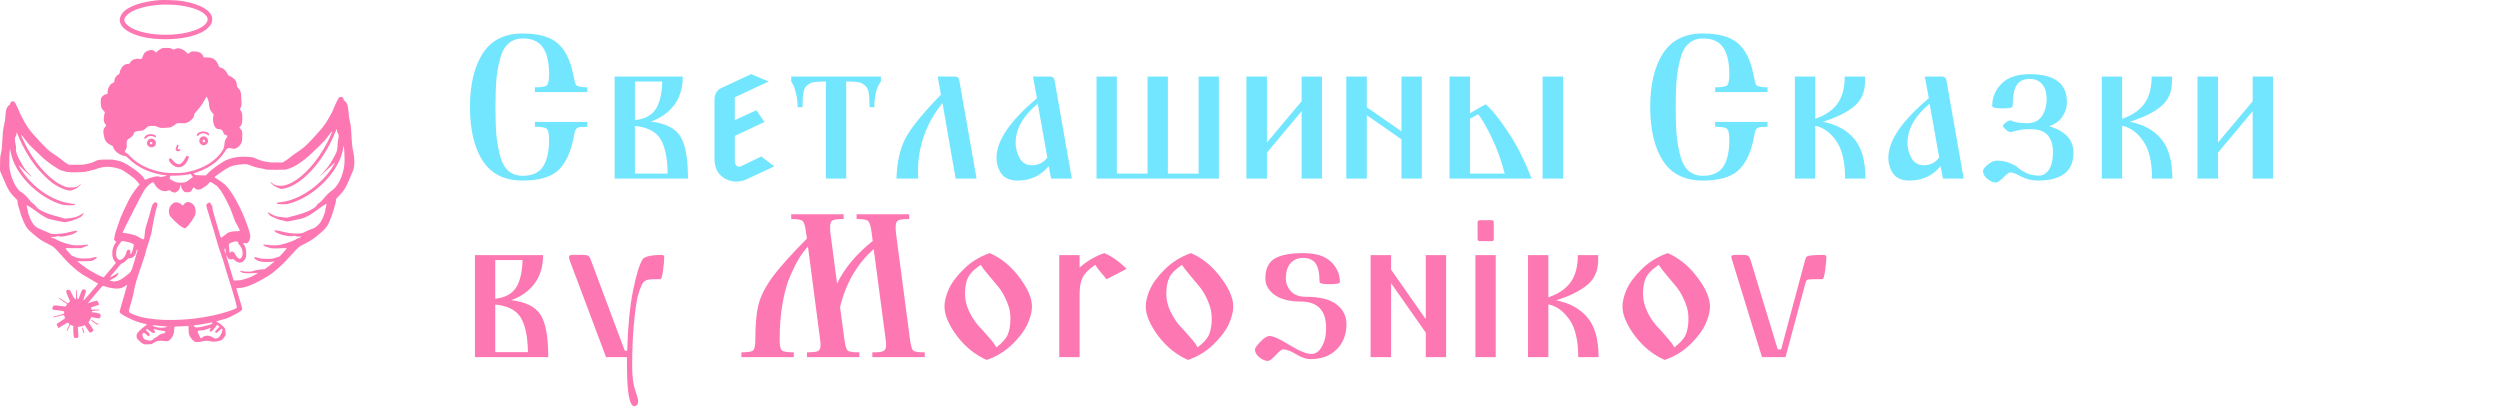
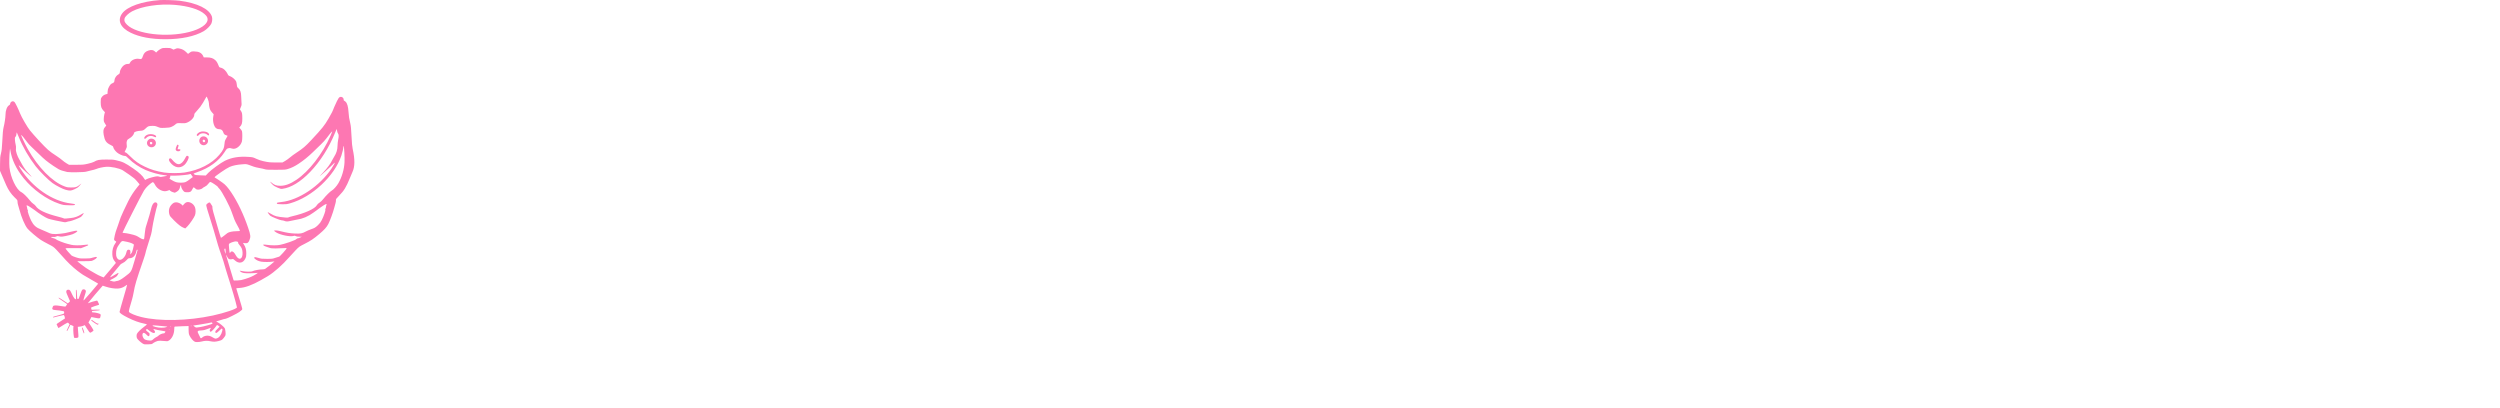
<svg xmlns="http://www.w3.org/2000/svg" width="196" height="32" viewBox="0 0 196 32" fill="none">
-   <path d="M38.844 8.406C38.844 9.302 38.87 10.052 38.922 10.656C38.984 11.25 39.089 11.802 39.234 12.312C39.38 12.812 39.599 13.182 39.891 13.422C40.182 13.662 40.547 13.781 40.984 13.781C41.714 13.781 42.24 13.547 42.562 13.078C42.885 12.599 43.047 11.891 43.047 10.953C43.047 10.495 42.99 10.213 42.875 10.109C42.76 9.995 42.448 9.938 41.938 9.938V9.562H46.047V9.938C45.943 9.938 45.849 9.943 45.766 9.953C45.693 9.953 45.62 9.953 45.547 9.953C45.484 9.953 45.432 9.964 45.391 9.984C45.349 10.005 45.307 10.021 45.266 10.031C45.234 10.042 45.203 10.068 45.172 10.109C45.151 10.151 45.13 10.182 45.109 10.203C45.099 10.224 45.083 10.271 45.062 10.344C45.052 10.406 45.042 10.458 45.031 10.5C45.021 10.531 45.005 10.599 44.984 10.703C44.964 10.807 44.948 10.891 44.938 10.953C44.698 12.078 44.286 12.896 43.703 13.406C43.12 13.906 42.203 14.156 40.953 14.156C39.557 14.156 38.521 13.641 37.844 12.609C37.177 11.568 36.844 10.162 36.844 8.391C36.844 6.63 37.177 5.229 37.844 4.188C38.521 3.146 39.557 2.625 40.953 2.625C42.214 2.625 43.135 2.88 43.719 3.391C44.312 3.901 44.719 4.714 44.938 5.828C45.031 6.307 45.104 6.583 45.156 6.656C45.26 6.781 45.557 6.844 46.047 6.844V7.219H41.938V6.844C42.448 6.844 42.76 6.792 42.875 6.688C42.99 6.573 43.047 6.286 43.047 5.828C43.047 4.891 42.885 4.188 42.562 3.719C42.24 3.25 41.714 3.016 40.984 3.016C40.547 3.016 40.182 3.141 39.891 3.391C39.599 3.63 39.38 4.005 39.234 4.516C39.089 5.016 38.984 5.568 38.922 6.172C38.87 6.776 38.844 7.521 38.844 8.406ZM53.938 14H48.188V6H53.531C53.531 6.885 53.307 7.63 52.859 8.234C52.411 8.828 51.802 9.26 51.031 9.531C52.167 9.667 52.932 10.047 53.328 10.672C53.734 11.297 53.938 12.406 53.938 14ZM49.781 13.609H52.344C52.323 12.359 52.13 11.448 51.766 10.875C51.401 10.302 50.74 9.969 49.781 9.875V13.609ZM49.781 6.391V9.422C50.531 9.339 51.068 9.057 51.391 8.578C51.714 8.099 51.891 7.37 51.922 6.391H49.781ZM60.266 6.391L57.609 7.625V9.422L59.297 8.641L59.938 9.562L57.609 10.656V12.562C57.609 12.896 57.724 13.062 57.953 13.062C58.026 13.062 58.078 13.052 58.109 13.031L59.688 12.266L60.703 13.047L58.516 14.062C58.266 14.177 58.005 14.234 57.734 14.234C57.266 14.234 56.859 14.078 56.516 13.766C56.182 13.453 56.016 13.016 56.016 12.453V7.828C56.016 7.359 56.214 7.042 56.609 6.875L58.891 5.812L60.266 6.391ZM64.75 14V6.391C64.333 6.391 64.026 6.406 63.828 6.438C63.63 6.469 63.448 6.552 63.281 6.688C63.125 6.823 63.026 7.021 62.984 7.281C62.943 7.542 62.922 7.917 62.922 8.406H62.531C62.531 8.01 62.49 7.646 62.406 7.312C62.323 6.969 62.24 6.729 62.156 6.594L62.031 6.391V6H69.062V6.391C68.719 6.839 68.547 7.51 68.547 8.406H68.172C68.172 7.917 68.151 7.542 68.109 7.281C68.068 7.021 67.963 6.823 67.797 6.688C67.641 6.552 67.463 6.469 67.266 6.438C67.068 6.406 66.76 6.391 66.344 6.391V14H64.75ZM75.203 6.266L76.562 14H74.922L73.891 8.078C72.609 9.672 71.969 11.463 71.969 13.453C71.969 13.703 71.974 13.885 71.984 14H70.281C70.323 12.74 70.552 11.698 70.969 10.875C71.396 10.052 72.328 8.901 73.766 7.422L73.516 6H74.828C75.047 6 75.172 6.089 75.203 6.266ZM82.672 6.266L84.031 14H82.406L82.219 13.031C81.594 13.781 80.781 14.156 79.781 14.156C79.188 14.156 78.76 13.974 78.5 13.609C78.25 13.245 78.125 12.833 78.125 12.375C78.125 11.031 79.182 9.474 81.297 7.703L80.984 6H82.297C82.516 6 82.641 6.089 82.672 6.266ZM82.109 12.344L81.359 8.125C80.203 9.094 79.625 10.12 79.625 11.203C79.625 11.609 79.729 12.005 79.938 12.391C80.146 12.766 80.463 12.953 80.891 12.953C81.412 12.953 81.818 12.75 82.109 12.344ZM93.969 6H95.562V14H85.969V6H87.562V13.609H89.969V6H91.562V13.609H93.969V6ZM102.047 6H103.641V14H102.047V8.719L99.328 11.969V14H97.719V6H99.328V11.172L102.047 7.938V6ZM107.156 14H105.547V6H107.156V8.406L109.875 10.297V6H111.469V14H109.875V10.922L107.156 9.031V14ZM120.938 6H122.547V14H120.938V6ZM113.641 6H115.25V8.875L116.469 8.172C116.917 8.536 117.49 9.24 118.188 10.281C118.896 11.323 119.526 12.562 120.078 14H113.641V6ZM115.25 13.609H117.969C117.708 12.609 117.38 11.693 116.984 10.859C116.589 10.026 116.224 9.391 115.891 8.953L115.25 9.312V13.609ZM131.375 8.406C131.375 9.302 131.401 10.052 131.453 10.656C131.516 11.25 131.62 11.802 131.766 12.312C131.911 12.812 132.13 13.182 132.422 13.422C132.714 13.662 133.078 13.781 133.516 13.781C134.245 13.781 134.771 13.547 135.094 13.078C135.417 12.599 135.578 11.891 135.578 10.953C135.578 10.495 135.521 10.213 135.406 10.109C135.292 9.995 134.979 9.938 134.469 9.938V9.562H138.578V9.938C138.474 9.938 138.38 9.943 138.297 9.953C138.224 9.953 138.151 9.953 138.078 9.953C138.016 9.953 137.964 9.964 137.922 9.984C137.88 10.005 137.839 10.021 137.797 10.031C137.766 10.042 137.734 10.068 137.703 10.109C137.682 10.151 137.661 10.182 137.641 10.203C137.63 10.224 137.615 10.271 137.594 10.344C137.583 10.406 137.573 10.458 137.562 10.5C137.552 10.531 137.536 10.599 137.516 10.703C137.495 10.807 137.479 10.891 137.469 10.953C137.229 12.078 136.818 12.896 136.234 13.406C135.651 13.906 134.734 14.156 133.484 14.156C132.089 14.156 131.052 13.641 130.375 12.609C129.708 11.568 129.375 10.162 129.375 8.391C129.375 6.63 129.708 5.229 130.375 4.188C131.052 3.146 132.089 2.625 133.484 2.625C134.745 2.625 135.667 2.88 136.25 3.391C136.844 3.901 137.25 4.714 137.469 5.828C137.562 6.307 137.635 6.583 137.688 6.656C137.792 6.781 138.089 6.844 138.578 6.844V7.219H134.469V6.844C134.979 6.844 135.292 6.792 135.406 6.688C135.521 6.573 135.578 6.286 135.578 5.828C135.578 4.891 135.417 4.188 135.094 3.719C134.771 3.25 134.245 3.016 133.516 3.016C133.078 3.016 132.714 3.141 132.422 3.391C132.13 3.63 131.911 4.005 131.766 4.516C131.62 5.016 131.516 5.568 131.453 6.172C131.401 6.776 131.375 7.521 131.375 8.406ZM140.719 6H142.312V9.312C143.083 9.052 143.661 8.661 144.047 8.141C144.432 7.62 144.625 6.906 144.625 6H146.219V6.391C146.219 7.214 145.938 7.859 145.375 8.328C144.823 8.797 144.005 9.203 142.922 9.547C143.984 9.755 144.802 10.203 145.375 10.891C145.958 11.578 146.25 12.615 146.25 14H144.656C144.656 12.698 144.427 11.719 143.969 11.062C143.51 10.396 142.958 9.995 142.312 9.859V14H140.719V6ZM152.594 6.266L153.953 14H152.328L152.141 13.031C151.516 13.781 150.703 14.156 149.703 14.156C149.109 14.156 148.682 13.974 148.422 13.609C148.172 13.245 148.047 12.833 148.047 12.375C148.047 11.031 149.104 9.474 151.219 7.703L150.906 6H152.219C152.438 6 152.562 6.089 152.594 6.266ZM152.031 12.344L151.281 8.125C150.125 9.094 149.547 10.12 149.547 11.203C149.547 11.609 149.651 12.005 149.859 12.391C150.068 12.766 150.385 12.953 150.812 12.953C151.333 12.953 151.74 12.75 152.031 12.344ZM159.141 10.125C158.724 10.125 158.375 10.167 158.094 10.25C157.823 10.323 157.656 10.359 157.594 10.359C157.531 10.359 157.422 10.297 157.266 10.172C157.109 10.037 157.031 9.938 157.031 9.875C157.031 9.812 157.104 9.724 157.25 9.609C157.406 9.495 157.531 9.438 157.625 9.438C157.656 9.438 157.714 9.458 157.797 9.5C157.88 9.531 158.016 9.568 158.203 9.609C158.401 9.641 158.646 9.656 158.938 9.656C159.448 9.656 159.828 9.474 160.078 9.109C160.328 8.734 160.453 8.292 160.453 7.781C160.453 7.25 160.333 6.854 160.094 6.594C159.865 6.323 159.547 6.188 159.141 6.188C158.661 6.188 158.318 6.349 158.109 6.672C157.901 6.995 157.797 7.542 157.797 8.312C157.797 8.438 157.536 8.5 157.016 8.5C156.464 8.5 156.188 8.438 156.188 8.312C156.188 7.635 156.432 7.052 156.922 6.562C157.411 6.062 158.151 5.812 159.141 5.812C161.078 5.812 162.047 6.547 162.047 8.016C162.047 8.432 161.922 8.818 161.672 9.172C161.432 9.516 161.089 9.755 160.641 9.891C161.922 10.266 162.562 10.958 162.562 11.969C162.562 13.427 161.63 14.156 159.766 14.156C159.297 14.156 158.865 14.052 158.469 13.844C158.083 13.625 157.792 13.516 157.594 13.516C157.5 13.516 157.323 13.651 157.062 13.922C156.802 14.182 156.609 14.312 156.484 14.312C156.276 14.312 156.052 14.219 155.812 14.031C155.583 13.844 155.469 13.635 155.469 13.406C155.469 13.271 155.594 13.104 155.844 12.906C156.094 12.698 156.323 12.594 156.531 12.594C156.917 12.594 157.26 12.656 157.562 12.781C157.865 12.896 158.099 13.031 158.266 13.188C158.432 13.333 158.651 13.469 158.922 13.594C159.203 13.708 159.516 13.766 159.859 13.766C160.172 13.766 160.432 13.609 160.641 13.297C160.849 12.974 160.953 12.521 160.953 11.938C160.953 11.365 160.818 10.922 160.547 10.609C160.276 10.287 159.807 10.125 159.141 10.125ZM164.781 6H166.375V9.312C167.146 9.052 167.724 8.661 168.109 8.141C168.495 7.62 168.688 6.906 168.688 6H170.281V6.391C170.281 7.214 170 7.859 169.438 8.328C168.885 8.797 168.068 9.203 166.984 9.547C168.047 9.755 168.865 10.203 169.438 10.891C170.021 11.578 170.312 12.615 170.312 14H168.719C168.719 12.698 168.49 11.719 168.031 11.062C167.573 10.396 167.021 9.995 166.375 9.859V14H164.781V6ZM176.609 6H178.203V14H176.609V8.719L173.891 11.969V14H172.281V6H173.891V11.172L176.609 7.938V6Z" fill="#73E6FF" />
-   <path d="M42.984 28H37.234V20H42.578C42.578 20.885 42.354 21.63 41.906 22.234C41.458 22.828 40.849 23.26 40.078 23.531C41.214 23.667 41.979 24.047 42.375 24.672C42.781 25.297 42.984 26.406 42.984 28ZM38.828 27.609H41.391C41.37 26.359 41.177 25.448 40.812 24.875C40.448 24.302 39.786 23.969 38.828 23.875V27.609ZM38.828 20.391V23.422C39.578 23.338 40.115 23.057 40.438 22.578C40.76 22.099 40.938 21.37 40.969 20.391H38.828ZM49.562 28.703C49.562 29.505 49.641 30.13 49.797 30.578C49.953 31.026 50.031 31.318 50.031 31.453C50.031 31.568 50 31.662 49.938 31.734C49.885 31.807 49.818 31.844 49.734 31.844C49.349 31.844 49.156 30.776 49.156 28.641V28H47.516L44.656 20.391C44.625 20.297 44.609 20.219 44.609 20.156C44.609 20.042 44.693 19.984 44.859 19.984H45.734C45.922 19.984 46.052 20.01 46.125 20.062C46.198 20.104 46.26 20.203 46.312 20.359L48.984 27.5H49.172C49.224 25.625 49.375 24.062 49.625 22.812C49.875 21.562 50.125 20.74 50.375 20.344C50.51 20.115 51.01 19.995 51.875 19.984C52.01 19.984 52.078 20.047 52.078 20.172C52.078 20.38 52.047 20.719 51.984 21.188C51.922 21.656 51.849 21.891 51.766 21.891H51.281C50.958 21.891 50.734 21.927 50.609 22C50.484 22.062 50.375 22.198 50.281 22.406C50.188 22.604 50.089 22.901 49.984 23.297C49.891 23.693 49.797 24.375 49.703 25.344C49.609 26.312 49.562 27.432 49.562 28.703ZM66.203 26.625C66.266 27.094 66.349 27.38 66.453 27.484C66.568 27.578 66.875 27.625 67.375 27.625V28H63.266V27.625C63.693 27.625 63.974 27.594 64.109 27.531C64.255 27.469 64.328 27.312 64.328 27.062C64.328 26.885 64.318 26.74 64.297 26.625L63.344 19.328C63.125 19.557 62.906 19.844 62.688 20.188C62.479 20.521 62.245 20.979 61.984 21.562C61.724 22.135 61.516 22.865 61.359 23.75C61.203 24.625 61.125 25.583 61.125 26.625C61.125 27.083 61.182 27.365 61.297 27.469C61.411 27.573 61.724 27.625 62.234 27.625V28H58.125V27.625C58.635 27.625 58.943 27.573 59.047 27.469C59.161 27.365 59.219 27.083 59.219 26.625C59.219 25.438 59.302 24.521 59.469 23.875C59.635 23.219 59.99 22.516 60.531 21.766C61.073 21.016 61.984 19.995 63.266 18.703L63.188 18.188C63.125 17.708 63.036 17.422 62.922 17.328C62.818 17.224 62.521 17.172 62.031 17.172V16.797H66.141V17.172C65.693 17.172 65.401 17.208 65.266 17.281C65.141 17.354 65.078 17.537 65.078 17.828C65.078 17.974 65.083 18.094 65.094 18.188L65.625 22.234C66.208 21.026 67.141 19.912 68.422 18.891L68.328 18.188C68.266 17.719 68.177 17.432 68.062 17.328C67.958 17.224 67.656 17.172 67.156 17.172V16.797H71.281V17.172C70.833 17.172 70.542 17.208 70.406 17.281C70.281 17.354 70.219 17.537 70.219 17.828C70.219 17.974 70.224 18.094 70.234 18.188L71.344 26.625C71.406 27.094 71.49 27.38 71.594 27.484C71.698 27.578 72 27.625 72.5 27.625V28H68.391V27.625C68.828 27.625 69.115 27.594 69.25 27.531C69.396 27.469 69.469 27.312 69.469 27.062C69.469 26.885 69.458 26.74 69.438 26.625L68.5 19.531C67.198 20.677 66.318 22.193 65.859 24.078L66.203 26.625ZM78.109 27.234C78.557 26.901 78.854 26.573 79 26.25C79.146 25.927 79.219 25.49 79.219 24.938C79.219 24.49 79.12 24.047 78.922 23.609C78.734 23.162 78.521 22.792 78.281 22.5C78.042 22.208 77.776 21.891 77.484 21.547C77.193 21.203 76.995 20.943 76.891 20.766C76.401 21.088 76.073 21.412 75.906 21.734C75.74 22.057 75.656 22.495 75.656 23.047C75.656 23.505 75.766 23.963 75.984 24.422C76.203 24.87 76.443 25.24 76.703 25.531C76.974 25.812 77.25 26.12 77.531 26.453C77.823 26.776 78.016 27.037 78.109 27.234ZM77.594 19.844C78.5 20.24 79.276 20.875 79.922 21.75C80.578 22.615 80.906 23.375 80.906 24.031C80.906 24.427 80.792 24.88 80.562 25.391C80.344 25.891 79.948 26.422 79.375 26.984C78.812 27.537 78.141 27.948 77.359 28.219C76.453 27.823 75.672 27.193 75.016 26.328C74.37 25.453 74.047 24.688 74.047 24.031C74.047 23.635 74.156 23.188 74.375 22.688C74.604 22.177 75 21.646 75.562 21.094C76.135 20.531 76.812 20.115 77.594 19.844ZM83.047 20H84.641V20.984C85.203 20.474 85.849 20.094 86.578 19.844C87.182 20.104 87.766 20.516 88.328 21.078L86.75 21.891C86.26 21.318 85.969 20.943 85.875 20.766C85.385 21.088 85.057 21.412 84.891 21.734C84.724 22.057 84.641 22.495 84.641 23.047V28H83.047V20ZM93.891 27.234C94.338 26.901 94.635 26.573 94.781 26.25C94.927 25.927 95 25.49 95 24.938C95 24.49 94.901 24.047 94.703 23.609C94.516 23.162 94.302 22.792 94.062 22.5C93.823 22.208 93.557 21.891 93.266 21.547C92.974 21.203 92.776 20.943 92.672 20.766C92.182 21.088 91.854 21.412 91.688 21.734C91.521 22.057 91.438 22.495 91.438 23.047C91.438 23.505 91.547 23.963 91.766 24.422C91.984 24.87 92.224 25.24 92.484 25.531C92.755 25.812 93.031 26.12 93.312 26.453C93.604 26.776 93.797 27.037 93.891 27.234ZM93.375 19.844C94.281 20.24 95.057 20.875 95.703 21.75C96.359 22.615 96.688 23.375 96.688 24.031C96.688 24.427 96.573 24.88 96.344 25.391C96.125 25.891 95.729 26.422 95.156 26.984C94.594 27.537 93.922 27.948 93.141 28.219C92.234 27.823 91.453 27.193 90.797 26.328C90.151 25.453 89.828 24.688 89.828 24.031C89.828 23.635 89.938 23.188 90.156 22.688C90.385 22.177 90.781 21.646 91.344 21.094C91.917 20.531 92.594 20.115 93.375 19.844ZM100.578 27.391C100.484 27.391 100.297 27.542 100.016 27.844C99.734 28.146 99.531 28.297 99.406 28.297C99.198 28.297 98.974 28.203 98.734 28.016C98.505 27.828 98.391 27.62 98.391 27.391C98.391 27.287 98.531 27.088 98.812 26.797C99.094 26.495 99.333 26.344 99.531 26.344C99.823 26.344 100.344 26.578 101.094 27.047C101.854 27.516 102.432 27.75 102.828 27.75C103.141 27.75 103.406 27.562 103.625 27.188C103.854 26.802 103.969 26.312 103.969 25.719C103.969 24.333 103.302 23.641 101.969 23.641C101.104 23.641 100.427 23.469 99.938 23.125C99.448 22.771 99.203 22.338 99.203 21.828C99.203 21.088 99.443 20.573 99.922 20.281C100.411 19.99 101.156 19.844 102.156 19.844C103.146 19.844 103.875 20.068 104.344 20.516C104.812 20.963 105.047 21.495 105.047 22.109C105.047 22.224 104.792 22.281 104.281 22.281C103.729 22.281 103.453 22.224 103.453 22.109C103.453 21.443 103.354 20.963 103.156 20.672C102.958 20.37 102.625 20.219 102.156 20.219C101.75 20.219 101.422 20.359 101.172 20.641C100.932 20.912 100.812 21.312 100.812 21.844C100.812 22.208 100.943 22.537 101.203 22.828C101.474 23.12 101.854 23.266 102.344 23.266C103.469 23.266 104.286 23.469 104.797 23.875C105.307 24.271 105.562 24.787 105.562 25.422C105.562 26.224 105.307 26.88 104.797 27.391C104.286 27.901 103.599 28.156 102.734 28.156C102.411 28.156 102.042 28.031 101.625 27.781C101.208 27.521 100.859 27.391 100.578 27.391ZM109.062 28H107.453V20H109.062V21.141L111.781 25.031V20H113.375V28H111.781V26.078L109.062 22.203V28ZM116.016 18.906C115.974 18.906 115.932 18.891 115.891 18.859C115.859 18.828 115.844 18.792 115.844 18.75V17.422C115.844 17.38 115.859 17.344 115.891 17.312C115.932 17.281 115.974 17.266 116.016 17.266H116.953C117.057 17.266 117.109 17.318 117.109 17.422V18.75C117.109 18.854 117.057 18.906 116.953 18.906H116.016ZM115.672 20H117.266V28H115.672V20ZM119.797 20H121.391V23.312C122.161 23.052 122.74 22.662 123.125 22.141C123.51 21.62 123.703 20.906 123.703 20H125.297V20.391C125.297 21.213 125.016 21.859 124.453 22.328C123.901 22.797 123.083 23.203 122 23.547C123.062 23.755 123.88 24.203 124.453 24.891C125.036 25.578 125.328 26.615 125.328 28H123.734C123.734 26.698 123.505 25.719 123.047 25.062C122.589 24.396 122.036 23.995 121.391 23.859V28H119.797V20ZM131.266 27.234C131.714 26.901 132.01 26.573 132.156 26.25C132.302 25.927 132.375 25.49 132.375 24.938C132.375 24.49 132.276 24.047 132.078 23.609C131.891 23.162 131.677 22.792 131.438 22.5C131.198 22.208 130.932 21.891 130.641 21.547C130.349 21.203 130.151 20.943 130.047 20.766C129.557 21.088 129.229 21.412 129.062 21.734C128.896 22.057 128.812 22.495 128.812 23.047C128.812 23.505 128.922 23.963 129.141 24.422C129.359 24.87 129.599 25.24 129.859 25.531C130.13 25.812 130.406 26.12 130.688 26.453C130.979 26.776 131.172 27.037 131.266 27.234ZM130.75 19.844C131.656 20.24 132.432 20.875 133.078 21.75C133.734 22.615 134.062 23.375 134.062 24.031C134.062 24.427 133.948 24.88 133.719 25.391C133.5 25.891 133.104 26.422 132.531 26.984C131.969 27.537 131.297 27.948 130.516 28.219C129.609 27.823 128.828 27.193 128.172 26.328C127.526 25.453 127.203 24.688 127.203 24.031C127.203 23.635 127.312 23.188 127.531 22.688C127.76 22.177 128.156 21.646 128.719 21.094C129.292 20.531 129.969 20.115 130.75 19.844ZM139.375 27.391H139.641L141.531 20.344C141.573 20.208 141.625 20.125 141.688 20.094C141.844 20.021 142.271 19.984 142.969 19.984C143.115 19.984 143.188 20.047 143.188 20.172C143.188 20.38 143.156 20.719 143.094 21.188C143.031 21.656 142.958 21.891 142.875 21.891H142.219C141.906 21.891 141.724 21.912 141.672 21.953C141.62 21.984 141.568 22.104 141.516 22.312L139.984 28H138.141L135.797 20.391C135.755 20.266 135.734 20.188 135.734 20.156C135.734 20.042 135.823 19.984 136 19.984H136.656C136.844 19.984 136.974 20.01 137.047 20.062C137.12 20.115 137.182 20.213 137.234 20.359L139.375 27.391Z" fill="#FD77B2" />
  <path fill-rule="evenodd" clip-rule="evenodd" d="M12.537 0.007C11.12 0.109 9.991 0.506 9.584 1.045C9.175 1.586 9.43 2.17 10.248 2.567C10.946 2.906 11.855 3.075 12.982 3.076C14.205 3.076 15.273 2.85 15.975 2.442C16.202 2.31 16.481 2.034 16.565 1.86C16.639 1.705 16.662 1.452 16.615 1.307C16.419 0.702 15.472 0.237 14.067 0.055C13.761 0.016 12.825 -0.014 12.537 0.007ZM13.714 0.383C14.764 0.473 15.626 0.737 16.024 1.092C16.219 1.266 16.276 1.365 16.276 1.527C16.276 1.905 15.712 2.286 14.816 2.513C13.065 2.957 10.702 2.677 9.958 1.938C9.767 1.749 9.72 1.627 9.767 1.448C9.807 1.293 10.082 1.032 10.356 0.889C11.124 0.486 12.498 0.279 13.714 0.383ZM12.6 3.833C12.515 3.876 12.4 3.958 12.343 4.015L12.241 4.12L12.143 4.031C12.005 3.907 11.864 3.889 11.63 3.966C11.4 4.042 11.283 4.16 11.205 4.392C11.128 4.625 11.091 4.654 10.918 4.617C10.633 4.556 10.276 4.71 10.183 4.935C10.155 5.002 10.139 5.011 10.036 5.011C9.892 5.011 9.777 5.058 9.649 5.171C9.548 5.259 9.4 5.528 9.399 5.625C9.399 5.737 9.364 5.797 9.277 5.839C9.139 5.904 8.987 6.122 8.979 6.266C8.97 6.425 8.942 6.472 8.829 6.519C8.695 6.574 8.651 6.619 8.544 6.811C8.467 6.949 8.448 7.013 8.438 7.169L8.426 7.36L8.318 7.387C8.162 7.428 8.052 7.504 7.969 7.629C7.901 7.732 7.896 7.757 7.896 8.016C7.896 8.351 7.943 8.496 8.111 8.675L8.226 8.797L8.181 8.963C8.156 9.054 8.135 9.218 8.134 9.328C8.132 9.514 8.139 9.537 8.232 9.688L8.332 9.85L8.242 9.95C8.103 10.103 8.076 10.259 8.131 10.575C8.211 11.031 8.325 11.197 8.671 11.364C8.84 11.445 8.865 11.466 8.88 11.541C8.902 11.653 9.013 11.812 9.167 11.95C9.31 12.078 9.64 12.227 9.782 12.227C9.867 12.227 9.902 12.25 10.077 12.426C10.428 12.778 10.931 13.118 11.409 13.325C11.86 13.521 12.473 13.689 12.89 13.732C13.108 13.754 13.146 13.774 13.021 13.8C12.607 13.883 12.589 13.885 12.502 13.854C12.455 13.836 12.376 13.822 12.326 13.822C12.179 13.823 11.628 13.971 11.505 14.043C11.442 14.08 11.384 14.11 11.376 14.11C11.368 14.11 11.341 14.069 11.316 14.02C11.205 13.805 10.903 13.523 10.454 13.215C9.789 12.759 9.632 12.684 9.086 12.56C8.872 12.512 8.765 12.505 8.315 12.508C7.748 12.512 7.627 12.535 7.368 12.687C7.301 12.726 7.107 12.787 6.895 12.836C6.554 12.914 6.509 12.918 5.974 12.919L5.412 12.92L5.216 12.804C5.108 12.74 4.961 12.633 4.889 12.565C4.818 12.498 4.606 12.342 4.419 12.22C3.825 11.832 3.759 11.774 3.016 10.982C2.88 10.836 2.71 10.648 2.639 10.564C2.568 10.48 2.439 10.328 2.352 10.227C2.169 10.015 1.681 9.175 1.569 8.881C1.447 8.562 1.198 8.054 1.135 7.995C1.102 7.964 1.042 7.939 1.001 7.939C0.906 7.939 0.797 8.044 0.797 8.135C0.797 8.185 0.773 8.217 0.705 8.257C0.547 8.35 0.431 8.666 0.431 9.002C0.431 9.194 0.353 9.716 0.288 9.953C0.239 10.132 0.203 10.515 0.171 11.208C0.151 11.639 0.132 11.8 0.076 12.031C0.012 12.292 0.005 12.368 0.003 12.855L0 13.391L0.192 13.835C0.298 14.08 0.431 14.387 0.487 14.517C0.645 14.881 0.873 15.214 1.14 15.47C1.366 15.687 1.373 15.696 1.373 15.812C1.373 15.877 1.389 15.983 1.41 16.047C1.43 16.11 1.479 16.28 1.518 16.424C1.688 17.056 1.94 17.65 2.153 17.919C2.286 18.087 2.913 18.622 3.19 18.803C3.305 18.879 3.576 19.03 3.792 19.14C4.163 19.329 4.199 19.354 4.422 19.582C4.552 19.714 4.758 19.941 4.881 20.084C5.253 20.518 5.682 20.931 6.08 21.238C6.426 21.504 6.584 21.606 6.994 21.829C7.073 21.872 7.167 21.928 7.203 21.953C7.239 21.977 7.366 22.05 7.484 22.113C7.603 22.177 7.697 22.236 7.694 22.245C7.679 22.284 6.588 23.549 6.57 23.549C6.529 23.549 6.553 23.424 6.641 23.17C6.692 23.026 6.733 22.878 6.733 22.841C6.733 22.702 6.551 22.629 6.445 22.725C6.417 22.751 6.344 22.923 6.283 23.108C6.184 23.408 6.166 23.444 6.113 23.444C6.066 23.444 6.052 23.429 6.05 23.372C6.026 22.863 6.011 22.729 5.977 22.717C5.946 22.707 5.943 22.763 5.957 23.073C5.968 23.327 5.965 23.447 5.945 23.459C5.891 23.493 5.761 23.321 5.645 23.064C5.507 22.758 5.47 22.712 5.36 22.712C5.186 22.712 5.145 22.861 5.259 23.085C5.297 23.159 5.356 23.297 5.392 23.391C5.427 23.485 5.467 23.575 5.48 23.591C5.497 23.611 5.475 23.648 5.412 23.703C5.361 23.747 5.316 23.784 5.312 23.784C5.308 23.784 5.159 23.684 4.981 23.562C4.679 23.355 4.589 23.308 4.589 23.361C4.589 23.372 4.741 23.485 4.926 23.612L5.264 23.841L5.211 23.93C5.182 23.98 5.148 24.026 5.134 24.035C5.121 24.043 4.961 24.024 4.778 23.993C4.355 23.922 4.196 23.929 4.153 24.019C4.045 24.247 4.083 24.293 4.4 24.316C4.603 24.33 4.726 24.348 4.974 24.4C5.018 24.41 5.033 24.431 5.033 24.484C5.033 24.523 5.024 24.568 5.013 24.583C5.003 24.598 4.87 24.642 4.719 24.682C4.215 24.815 4.143 24.838 4.153 24.867C4.165 24.902 4.18 24.899 4.597 24.788C4.782 24.739 4.954 24.699 4.981 24.699C5.017 24.699 5.04 24.733 5.067 24.823C5.087 24.892 5.099 24.955 5.094 24.965C5.09 24.974 4.968 25.054 4.824 25.142C4.68 25.231 4.534 25.329 4.499 25.361L4.436 25.418L4.503 25.569C4.539 25.651 4.577 25.719 4.587 25.719C4.597 25.719 4.716 25.645 4.852 25.556C4.989 25.466 5.15 25.369 5.212 25.342L5.324 25.291L5.39 25.357L5.455 25.423L5.334 25.678C5.267 25.818 5.218 25.939 5.226 25.946C5.257 25.978 5.308 25.907 5.405 25.696C5.462 25.572 5.512 25.467 5.516 25.463C5.52 25.459 5.577 25.481 5.643 25.513L5.762 25.571L5.749 25.691C5.727 25.894 5.777 26.452 5.82 26.481C5.872 26.516 6.106 26.492 6.135 26.448C6.149 26.428 6.154 26.347 6.146 26.268C6.139 26.189 6.125 26.011 6.116 25.873L6.099 25.622L6.255 25.608C6.341 25.6 6.465 25.57 6.531 25.541L6.649 25.489L6.782 25.706C6.924 25.938 7.037 26.085 7.074 26.085C7.124 26.085 7.334 25.939 7.334 25.905C7.334 25.865 7.008 25.357 6.953 25.312C6.927 25.291 6.937 25.26 6.999 25.169C7.042 25.105 7.095 25.008 7.117 24.954C7.139 24.9 7.164 24.856 7.174 24.857C7.183 24.857 7.301 24.88 7.436 24.909C7.761 24.977 7.826 24.976 7.854 24.902C7.899 24.779 7.906 24.679 7.873 24.634C7.837 24.584 7.468 24.492 7.3 24.491C7.211 24.49 7.201 24.483 7.208 24.431C7.216 24.376 7.232 24.372 7.494 24.357C7.646 24.348 7.785 24.333 7.801 24.322C7.878 24.275 7.807 24.264 7.508 24.275L7.185 24.288L7.157 24.207C7.136 24.148 7.137 24.121 7.16 24.102C7.184 24.082 7.591 23.941 7.747 23.899C7.773 23.892 7.772 23.87 7.741 23.796C7.656 23.595 7.633 23.562 7.581 23.569C7.478 23.584 7.031 23.714 6.962 23.749C6.922 23.769 6.89 23.779 6.89 23.77C6.89 23.752 8.038 22.398 8.053 22.398C8.059 22.398 8.167 22.433 8.295 22.476C8.598 22.578 8.984 22.638 9.238 22.624C9.463 22.612 9.684 22.529 9.852 22.395C9.907 22.351 9.958 22.321 9.966 22.328C9.973 22.335 9.843 22.801 9.676 23.363C9.51 23.925 9.374 24.413 9.374 24.447C9.374 24.54 9.561 24.672 10.036 24.912C10.475 25.134 10.91 25.292 11.289 25.367C11.415 25.392 11.518 25.422 11.518 25.435C11.518 25.447 11.409 25.538 11.276 25.636C11.024 25.822 10.772 26.075 10.731 26.183C10.695 26.276 10.702 26.444 10.745 26.527C10.793 26.621 11.044 26.85 11.194 26.938C11.303 27.002 11.325 27.005 11.608 26.996C11.87 26.988 11.913 26.98 11.967 26.93C12 26.899 12.104 26.837 12.197 26.793C12.341 26.725 12.398 26.713 12.563 26.713C12.671 26.713 12.839 26.725 12.937 26.739C13.092 26.762 13.127 26.759 13.211 26.715C13.469 26.583 13.661 26.195 13.661 25.805C13.662 25.629 13.666 25.614 13.72 25.604C13.753 25.597 14.006 25.585 14.283 25.577L14.786 25.562L14.786 25.83C14.786 25.977 14.798 26.14 14.812 26.191C14.858 26.355 15.034 26.616 15.168 26.719C15.286 26.81 15.309 26.817 15.471 26.817C15.567 26.817 15.714 26.799 15.798 26.777C16.043 26.711 16.268 26.702 16.467 26.749C16.565 26.772 16.712 26.791 16.794 26.79C16.959 26.79 17.298 26.708 17.392 26.647C17.476 26.592 17.659 26.355 17.679 26.276C17.706 26.169 17.67 25.835 17.621 25.733C17.573 25.632 17.235 25.35 17.048 25.255L16.944 25.202L17.179 25.132C17.308 25.093 17.466 25.045 17.529 25.024C17.593 25.004 17.672 24.987 17.706 24.987C17.779 24.987 18.61 24.572 18.751 24.465C19.012 24.267 19.001 24.28 18.987 24.179C18.98 24.127 18.873 23.761 18.75 23.366C18.626 22.97 18.525 22.633 18.525 22.617C18.525 22.598 18.615 22.583 18.78 22.575C19.21 22.554 19.776 22.347 20.46 21.961C20.654 21.852 20.899 21.71 21.004 21.646C21.484 21.354 22.155 20.76 22.665 20.176C22.797 20.025 23.028 19.774 23.179 19.618C23.453 19.336 23.455 19.334 23.889 19.114C24.366 18.873 24.584 18.727 25.028 18.353C25.432 18.013 25.605 17.82 25.74 17.56C25.871 17.31 26.106 16.671 26.199 16.313C26.234 16.18 26.282 16.007 26.305 15.927C26.328 15.848 26.343 15.742 26.339 15.692C26.332 15.609 26.352 15.58 26.595 15.333C26.971 14.95 27.144 14.668 27.423 13.979C27.502 13.785 27.596 13.562 27.633 13.482C27.827 13.064 27.832 12.506 27.651 11.678C27.61 11.496 27.586 11.229 27.558 10.672C27.529 10.09 27.508 9.861 27.466 9.691C27.379 9.339 27.342 9.099 27.322 8.762C27.298 8.353 27.218 8.083 27.087 7.968C27.036 7.923 26.983 7.887 26.969 7.887C26.955 7.887 26.944 7.854 26.944 7.814C26.944 7.656 26.785 7.551 26.639 7.613C26.575 7.639 26.531 7.702 26.415 7.93C26.336 8.086 26.239 8.296 26.201 8.397C26.064 8.753 26.027 8.828 25.753 9.302C25.441 9.841 25.264 10.061 24.405 10.981C23.946 11.472 23.751 11.639 23.27 11.953C23.069 12.085 22.824 12.263 22.727 12.35C22.63 12.436 22.459 12.558 22.348 12.622L22.147 12.737H21.676C21.154 12.737 21.062 12.728 20.636 12.633C20.443 12.59 20.254 12.526 20.087 12.446C19.837 12.328 19.823 12.324 19.472 12.3C18.743 12.25 18.16 12.346 17.633 12.604C17.321 12.757 16.551 13.316 16.332 13.549L16.133 13.761L15.726 13.746C15.399 13.734 15.306 13.722 15.249 13.684C15.21 13.659 15.178 13.628 15.178 13.616C15.178 13.603 15.305 13.55 15.459 13.497C16.399 13.175 17.134 12.642 17.586 11.954C17.788 11.646 17.776 11.659 17.902 11.625C18.011 11.595 18.033 11.597 18.224 11.654C18.493 11.733 18.873 11.443 18.967 11.086C19.005 10.944 19.007 10.378 18.97 10.281C18.954 10.239 18.899 10.159 18.848 10.102L18.756 10L18.822 9.93C18.96 9.786 18.999 9.643 18.997 9.279C18.996 8.909 18.976 8.811 18.879 8.684C18.842 8.636 18.812 8.585 18.812 8.572C18.812 8.558 18.843 8.479 18.881 8.397C18.945 8.257 18.949 8.23 18.932 8.008C18.922 7.877 18.912 7.658 18.908 7.521C18.9 7.224 18.832 7.042 18.682 6.912C18.593 6.835 18.584 6.814 18.567 6.648C18.557 6.549 18.533 6.432 18.514 6.387C18.455 6.251 18.215 6.04 18.049 5.979C17.911 5.927 17.895 5.913 17.834 5.78C17.745 5.584 17.52 5.363 17.372 5.325C17.192 5.279 17.191 5.279 17.15 5.175C17.047 4.914 16.987 4.814 16.876 4.714C16.704 4.559 16.529 4.502 16.224 4.501L15.976 4.501L15.927 4.396C15.812 4.148 15.597 4.036 15.23 4.032C15.012 4.03 15.004 4.033 14.874 4.128L14.742 4.225L14.6 4.087C14.433 3.925 14.277 3.843 14.056 3.802C13.91 3.775 13.884 3.778 13.751 3.833L13.605 3.893L13.47 3.824C13.348 3.763 13.305 3.756 13.044 3.756C12.776 3.756 12.743 3.761 12.6 3.833ZM16.299 7.781C16.346 7.902 16.381 8.037 16.381 8.103C16.381 8.272 16.431 8.512 16.49 8.627C16.518 8.683 16.589 8.78 16.647 8.843L16.752 8.957L16.72 9.145C16.683 9.363 16.702 9.588 16.775 9.794C16.858 10.032 17.001 10.135 17.245 10.135C17.359 10.136 17.468 10.238 17.508 10.382C17.543 10.507 17.608 10.57 17.739 10.606C17.797 10.622 17.845 10.641 17.845 10.648C17.845 10.656 17.795 10.747 17.734 10.849C17.639 11.009 17.62 11.065 17.606 11.233C17.572 11.628 17.505 11.773 17.19 12.143C16.589 12.849 15.622 13.34 14.47 13.525C14.083 13.587 13.248 13.587 12.864 13.525C12.272 13.43 11.829 13.296 11.347 13.064C10.882 12.841 10.585 12.631 10.225 12.273C10.021 12.07 9.888 11.957 9.839 11.948C9.799 11.94 9.766 11.928 9.766 11.923C9.766 11.917 9.808 11.828 9.86 11.725C9.944 11.558 9.953 11.523 9.938 11.405C9.914 11.22 9.918 11.151 9.958 11.035C9.987 10.951 10.022 10.917 10.161 10.839C10.335 10.742 10.487 10.562 10.515 10.421C10.527 10.363 10.554 10.345 10.69 10.303C10.778 10.277 10.921 10.254 11.008 10.252C11.193 10.249 11.279 10.209 11.443 10.047C11.596 9.895 11.655 9.874 11.932 9.87C12.132 9.867 12.182 9.876 12.366 9.951C12.572 10.036 12.574 10.037 12.928 10.023C13.235 10.012 13.305 10.001 13.452 9.94C13.546 9.901 13.664 9.831 13.714 9.784C13.857 9.649 13.882 9.643 14.209 9.657C14.473 9.669 14.53 9.664 14.655 9.616C14.96 9.499 15.23 9.214 15.23 9.008C15.23 8.915 15.253 8.882 15.472 8.648C15.646 8.463 15.771 8.295 15.915 8.054C16.026 7.868 16.131 7.685 16.148 7.645C16.166 7.606 16.188 7.573 16.198 7.573C16.208 7.573 16.253 7.667 16.299 7.781ZM26.499 10.462C26.566 10.533 26.569 10.709 26.509 10.977C26.486 11.082 26.465 11.286 26.462 11.43C26.457 11.746 26.376 12.008 26.201 12.28C26.138 12.377 26.063 12.51 26.033 12.577C25.929 12.811 25.635 13.211 25.341 13.516C25.178 13.685 25.055 13.82 25.066 13.816C25.109 13.802 25.889 13.101 26.055 12.928C26.149 12.83 26.236 12.75 26.248 12.75C26.273 12.75 26.142 12.988 25.995 13.208C25.072 14.589 23.404 15.703 22.055 15.839C21.762 15.869 21.702 15.886 21.702 15.942C21.702 15.996 21.805 16.013 22.148 16.016C22.425 16.018 22.499 16.009 22.747 15.939C24.453 15.46 26.223 13.813 26.763 12.2C26.848 11.945 26.918 11.637 26.918 11.514C26.918 11.463 26.927 11.442 26.942 11.457C26.984 11.5 27.029 12.346 27.01 12.724C26.981 13.282 26.807 13.88 26.533 14.358C26.404 14.584 26.146 14.871 26.009 14.943C25.893 15.004 25.535 15.358 25.349 15.598C25.249 15.726 25.142 15.829 25.048 15.888C24.957 15.944 24.882 16.015 24.852 16.073C24.7 16.367 23.912 16.723 22.891 16.959C22.755 16.991 22.628 17.029 22.61 17.044C22.588 17.062 22.507 17.066 22.387 17.055C21.679 16.989 21.579 16.963 21.218 16.751C21.098 16.68 20.993 16.627 20.987 16.633C20.971 16.649 21.099 16.833 21.175 16.904C21.264 16.987 21.971 17.274 22.088 17.274C22.142 17.274 22.225 17.289 22.271 17.309C22.441 17.38 22.53 17.38 22.813 17.312C22.964 17.275 23.174 17.233 23.28 17.218C23.723 17.157 24.162 16.971 24.565 16.675C24.644 16.617 24.756 16.537 24.813 16.498C24.871 16.459 24.947 16.401 24.983 16.368C25.019 16.336 25.166 16.233 25.31 16.139C25.576 15.965 25.65 15.951 25.589 16.084C25.572 16.122 25.558 16.184 25.557 16.223C25.557 16.261 25.54 16.323 25.52 16.358C25.498 16.399 25.493 16.435 25.508 16.452C25.541 16.492 25.374 16.967 25.227 17.253C25.138 17.426 25.067 17.521 24.929 17.651C24.723 17.845 24.676 17.873 24.362 17.983C24.236 18.027 24.063 18.102 23.976 18.15C23.698 18.304 23.562 18.329 23.115 18.308C22.723 18.289 22.494 18.252 21.979 18.123C21.714 18.057 21.492 18.045 21.492 18.096C21.492 18.11 21.573 18.172 21.672 18.232C21.982 18.422 22.761 18.58 23 18.501C23.094 18.47 23.116 18.471 23.184 18.51C23.237 18.541 23.324 18.555 23.462 18.557L23.663 18.559L23.532 18.622C23.46 18.657 23.376 18.685 23.346 18.685C23.315 18.685 23.275 18.704 23.256 18.727C23.237 18.749 23.189 18.784 23.15 18.805C23.01 18.877 22.435 19.081 22.265 19.119C22.171 19.139 22.029 19.174 21.951 19.196C21.767 19.246 21.26 19.246 20.932 19.196C20.663 19.155 20.582 19.169 20.663 19.243C20.69 19.267 20.764 19.303 20.828 19.323C20.891 19.344 21.014 19.387 21.1 19.419C21.233 19.468 21.31 19.477 21.597 19.478C21.784 19.478 22.058 19.468 22.205 19.457C22.391 19.443 22.473 19.445 22.473 19.464C22.473 19.525 21.933 20.124 21.878 20.124C21.856 20.124 21.731 20.162 21.6 20.209C21.368 20.291 21.351 20.293 20.93 20.294C20.532 20.294 20.481 20.288 20.258 20.22C20.063 20.16 20.007 20.152 19.962 20.177L19.905 20.207L19.979 20.284C20.081 20.39 20.284 20.483 20.486 20.515C20.707 20.55 21.168 20.549 21.36 20.514C21.443 20.499 21.515 20.491 21.521 20.497C21.532 20.507 20.933 20.987 20.804 21.071C20.76 21.1 20.683 21.117 20.597 21.117C20.377 21.117 19.942 21.192 19.832 21.248C19.749 21.29 19.678 21.3 19.461 21.3C19.313 21.3 19.121 21.282 19.035 21.262C18.948 21.241 18.854 21.224 18.826 21.224C18.779 21.223 18.781 21.23 18.846 21.288C18.981 21.406 19.155 21.436 19.655 21.423C19.904 21.417 20.142 21.403 20.185 21.393C20.239 21.38 20.201 21.413 20.067 21.498C19.814 21.658 19.624 21.743 19.227 21.87C18.957 21.957 18.856 21.976 18.612 21.988C18.355 22.001 18.319 21.997 18.308 21.958C18.302 21.934 18.165 21.483 18.005 20.954C17.845 20.426 17.715 19.985 17.715 19.974C17.715 19.963 17.75 20.018 17.794 20.096C17.911 20.309 17.94 20.333 18.078 20.332C18.144 20.332 18.215 20.321 18.236 20.308C18.263 20.291 18.311 20.319 18.414 20.413C18.721 20.693 19.061 20.635 19.233 20.272C19.301 20.128 19.309 20.083 19.309 19.86C19.309 19.578 19.258 19.389 19.125 19.173L19.046 19.045L19.189 19.063C19.398 19.089 19.469 19.044 19.555 18.83C19.664 18.557 19.652 18.442 19.455 17.861C19.105 16.826 18.63 15.832 18.132 15.09C17.878 14.71 17.659 14.464 17.456 14.329C17.361 14.265 17.23 14.173 17.165 14.123C17.101 14.074 16.998 14.008 16.936 13.976C16.875 13.944 16.825 13.909 16.825 13.897C16.825 13.831 17.755 13.19 18.003 13.086C18.257 12.979 18.567 12.914 18.963 12.884C19.307 12.858 19.311 12.859 19.525 12.932C19.644 12.973 19.805 13.032 19.884 13.063C19.964 13.095 20.164 13.144 20.329 13.172C20.494 13.2 20.689 13.243 20.76 13.268C20.872 13.306 21 13.312 21.623 13.312C22.319 13.312 22.366 13.309 22.564 13.25C22.851 13.164 23.09 13.048 23.414 12.835C23.791 12.588 24.181 12.271 24.539 11.922C24.704 11.761 24.978 11.496 25.148 11.333C25.319 11.171 25.52 10.948 25.597 10.84C25.76 10.607 26.03 10.284 26.046 10.301C26.053 10.308 25.991 10.464 25.91 10.649C25.283 12.072 24.224 13.437 23.231 14.102C22.757 14.42 22.361 14.566 21.976 14.566C21.671 14.566 21.505 14.507 21.299 14.327C21.121 14.171 21.165 14.27 21.359 14.463C21.459 14.562 21.557 14.623 21.75 14.707C21.981 14.809 22.021 14.818 22.142 14.803C22.809 14.719 23.571 14.255 24.316 13.479C25.101 12.663 25.784 11.592 26.257 10.436C26.322 10.278 26.382 10.137 26.391 10.123C26.4 10.108 26.416 10.166 26.427 10.251C26.439 10.349 26.466 10.427 26.499 10.462ZM15.777 10.316C15.585 10.355 15.392 10.52 15.428 10.614C15.454 10.681 15.528 10.668 15.589 10.585C15.713 10.417 16.079 10.402 16.251 10.559C16.324 10.625 16.341 10.631 16.373 10.599C16.427 10.545 16.372 10.443 16.254 10.377C16.146 10.316 15.916 10.287 15.777 10.316ZM1.464 10.724C1.777 11.504 2.258 12.338 2.799 13.038C3.106 13.434 3.8 14.126 4.118 14.353C4.405 14.558 4.924 14.823 5.151 14.881C5.487 14.967 5.55 14.964 5.822 14.845C6.015 14.76 6.098 14.706 6.2 14.6C6.394 14.397 6.423 14.346 6.275 14.467C6.025 14.673 5.95 14.698 5.595 14.697C5.307 14.695 5.263 14.688 5.057 14.611C4.084 14.245 2.99 13.13 2.173 11.675C1.953 11.283 1.624 10.58 1.661 10.58C1.693 10.58 1.97 10.914 2.119 11.132C2.184 11.228 2.351 11.41 2.491 11.538C2.63 11.665 2.88 11.905 3.047 12.07C3.46 12.482 3.693 12.673 4.191 13.01C4.56 13.259 4.652 13.309 4.868 13.377C5.006 13.42 5.186 13.468 5.269 13.485C5.472 13.524 6.637 13.504 6.746 13.459C6.789 13.441 6.96 13.398 7.125 13.364C7.29 13.331 7.48 13.279 7.546 13.249C7.71 13.176 8.061 13.098 8.316 13.078C8.694 13.048 9.349 13.186 9.63 13.355C9.683 13.387 9.912 13.542 10.139 13.699C10.486 13.94 10.583 14.022 10.748 14.219L10.946 14.453L10.761 14.68C10.494 15.007 10.247 15.389 10.061 15.76C9.825 16.232 9.484 16.963 9.465 17.038C9.456 17.074 9.414 17.192 9.373 17.3C9.331 17.408 9.278 17.567 9.254 17.653C9.23 17.739 9.177 17.886 9.138 17.98C9.098 18.073 9.035 18.29 8.997 18.461C8.935 18.742 8.932 18.778 8.967 18.831C8.989 18.864 9.03 18.898 9.059 18.908C9.128 18.929 9.126 18.958 9.05 19.06C8.873 19.296 8.787 19.604 8.805 19.941C8.818 20.191 8.876 20.349 9.007 20.498C9.053 20.551 9.087 20.605 9.082 20.618C9.077 20.632 8.885 20.863 8.655 21.131C8.424 21.4 8.212 21.649 8.183 21.684L8.13 21.75L7.922 21.669C7.807 21.625 7.613 21.528 7.491 21.454C7.369 21.38 7.156 21.258 7.019 21.182C6.882 21.107 6.608 20.92 6.411 20.766C6.214 20.612 6.053 20.484 6.053 20.481C6.053 20.479 6.285 20.477 6.569 20.477C6.853 20.477 7.128 20.468 7.181 20.456C7.233 20.445 7.348 20.39 7.436 20.333C7.707 20.157 7.621 20.085 7.273 20.196C7.083 20.256 7.016 20.264 6.654 20.266C6.264 20.267 6.239 20.264 5.961 20.178C5.803 20.128 5.646 20.064 5.611 20.034C5.502 19.939 5.138 19.512 5.138 19.479C5.138 19.454 5.278 19.448 5.746 19.452L6.354 19.457L6.55 19.382C6.852 19.267 6.916 19.238 6.916 19.211C6.916 19.169 6.832 19.166 6.615 19.2C6.318 19.248 5.759 19.244 5.595 19.194C5.523 19.172 5.386 19.137 5.291 19.117C5.061 19.067 4.451 18.829 4.394 18.765C4.369 18.737 4.311 18.707 4.266 18.699C4.167 18.68 3.987 18.605 3.987 18.584C3.987 18.575 4.065 18.572 4.16 18.577C4.29 18.583 4.356 18.574 4.42 18.539C4.493 18.5 4.521 18.497 4.609 18.524C4.786 18.577 4.928 18.562 5.464 18.431C5.651 18.386 5.775 18.337 5.902 18.259C6.2 18.074 6.078 18.038 5.582 18.163C5.146 18.273 5.039 18.293 4.719 18.326C4.174 18.381 4.009 18.358 3.641 18.172C3.537 18.12 3.347 18.038 3.22 17.991C2.836 17.848 2.627 17.663 2.448 17.307C2.307 17.026 2.149 16.569 2.181 16.532C2.196 16.513 2.192 16.484 2.168 16.451C2.148 16.424 2.131 16.368 2.131 16.329C2.131 16.289 2.117 16.226 2.1 16.189C2.04 16.058 2.113 16.07 2.369 16.236C2.507 16.325 2.654 16.425 2.695 16.458C3.065 16.749 3.533 17.046 3.771 17.14C3.847 17.17 4.117 17.237 4.373 17.29C5.156 17.451 5.091 17.443 5.239 17.395C5.312 17.371 5.425 17.346 5.49 17.34C5.608 17.328 6.178 17.108 6.329 17.015C6.408 16.968 6.588 16.728 6.564 16.704C6.557 16.697 6.464 16.746 6.357 16.813C6.084 16.983 5.856 17.062 5.545 17.095C5.4 17.11 5.225 17.128 5.157 17.135C5.084 17.143 5.017 17.136 4.996 17.119C4.977 17.103 4.78 17.044 4.559 16.988C3.58 16.74 2.995 16.462 2.8 16.152C2.765 16.097 2.682 16.02 2.616 15.982C2.541 15.937 2.428 15.825 2.313 15.68C2.107 15.418 1.8 15.123 1.671 15.062C1.282 14.877 0.818 13.904 0.742 13.116C0.714 12.823 0.727 12.179 0.769 11.809L0.788 11.639L0.808 11.77C0.925 12.522 1.266 13.24 1.856 13.973C2.572 14.862 3.668 15.649 4.641 15.972C4.96 16.078 4.978 16.081 5.391 16.091C5.82 16.102 5.913 16.088 5.871 16.021C5.857 15.997 5.749 15.973 5.561 15.951C4.119 15.787 2.524 14.686 1.603 13.22C1.519 13.086 1.458 12.97 1.467 12.962C1.476 12.953 1.532 13.001 1.591 13.067C1.703 13.192 2.461 13.875 2.488 13.875C2.505 13.875 2.218 13.549 2.118 13.456C2.029 13.373 1.725 12.915 1.663 12.77C1.637 12.709 1.567 12.583 1.507 12.491C1.447 12.398 1.363 12.212 1.318 12.073C1.249 11.86 1.239 11.797 1.252 11.652C1.262 11.539 1.254 11.434 1.228 11.338C1.207 11.259 1.181 11.103 1.172 10.991C1.157 10.803 1.16 10.783 1.216 10.723C1.26 10.677 1.28 10.618 1.289 10.513C1.296 10.433 1.309 10.377 1.319 10.389C1.329 10.4 1.394 10.551 1.464 10.724ZM11.667 10.529C11.527 10.563 11.426 10.62 11.363 10.701C11.24 10.857 11.346 10.955 11.477 10.806C11.611 10.654 11.861 10.613 12.054 10.711C12.208 10.79 12.283 10.769 12.226 10.662C12.168 10.554 11.864 10.482 11.667 10.529ZM15.813 10.722C15.703 10.771 15.623 10.905 15.623 11.038C15.623 11.307 15.912 11.477 16.138 11.339C16.305 11.237 16.357 11.049 16.266 10.873C16.184 10.715 15.979 10.647 15.813 10.722ZM11.688 10.92C11.389 11.116 11.519 11.547 11.878 11.547C12.151 11.547 12.313 11.263 12.172 11.032C12.074 10.872 11.842 10.818 11.688 10.92ZM16.053 10.989C16.104 11.04 16.097 11.1 16.034 11.139C15.944 11.196 15.842 11.068 15.911 10.984C15.952 10.934 16.001 10.936 16.053 10.989ZM11.936 11.181C11.976 11.256 11.88 11.352 11.805 11.312C11.755 11.285 11.734 11.183 11.77 11.147C11.807 11.11 11.909 11.131 11.936 11.181ZM13.841 11.463C13.758 11.657 13.751 11.742 13.816 11.806C13.89 11.88 14.054 11.881 14.12 11.808C14.184 11.737 14.136 11.69 14.01 11.701C13.929 11.708 13.918 11.703 13.931 11.661C14.008 11.426 14.013 11.388 13.975 11.364C13.911 11.323 13.897 11.333 13.841 11.463ZM14.635 12.221C14.616 12.227 14.555 12.324 14.499 12.435C14.382 12.667 14.21 12.839 14.067 12.866C13.891 12.899 13.716 12.788 13.459 12.481C13.396 12.406 13.326 12.391 13.275 12.442C13.218 12.498 13.241 12.598 13.34 12.728C13.666 13.155 14.108 13.238 14.452 12.936C14.637 12.773 14.839 12.379 14.787 12.282C14.76 12.23 14.69 12.203 14.635 12.221ZM14.969 13.665C14.969 13.678 15.007 13.733 15.054 13.787C15.114 13.855 15.129 13.887 15.104 13.895C15.084 13.902 15.031 13.938 14.986 13.977C14.829 14.111 14.622 14.245 14.515 14.284C14.386 14.33 14.04 14.336 13.862 14.295C13.728 14.264 13.532 14.172 13.368 14.064C13.277 14.004 13.272 13.994 13.308 13.954C13.33 13.929 13.348 13.879 13.348 13.841V13.773L13.745 13.771C14.095 13.77 14.848 13.69 14.888 13.651C14.909 13.629 14.969 13.639 14.969 13.665ZM12.141 14.466C12.227 14.647 12.411 14.825 12.6 14.91C12.816 15.007 12.966 15.018 13.145 14.951L13.287 14.898L13.351 14.962C13.386 14.997 13.481 15.045 13.562 15.068L13.709 15.109L13.848 15.034C14.005 14.95 14.094 14.821 14.121 14.639C14.133 14.566 14.151 14.528 14.177 14.528C14.201 14.528 14.21 14.543 14.202 14.566C14.176 14.632 14.263 14.835 14.366 14.951C14.463 15.061 14.468 15.063 14.658 15.072C14.905 15.082 14.985 15.037 15.082 14.832C15.12 14.751 15.165 14.685 15.181 14.685C15.198 14.685 15.257 14.726 15.312 14.777C15.4 14.856 15.431 14.868 15.545 14.868C15.672 14.868 15.859 14.798 15.897 14.737C15.906 14.722 15.983 14.675 16.068 14.632C16.18 14.576 16.251 14.515 16.328 14.411C16.41 14.3 16.451 14.267 16.503 14.267C16.573 14.267 17.087 14.615 17.087 14.663C17.087 14.676 17.14 14.741 17.204 14.806C17.405 15.01 18.015 16.169 18.172 16.646C18.319 17.091 18.433 17.365 18.578 17.616C18.712 17.85 18.811 18.053 18.812 18.097C18.812 18.113 18.704 18.124 18.543 18.126C18.237 18.128 17.942 18.19 17.825 18.276C17.782 18.307 17.656 18.407 17.544 18.497C17.432 18.588 17.331 18.653 17.32 18.641C17.308 18.63 17.268 18.508 17.23 18.372C17.193 18.235 17.111 17.959 17.048 17.757C16.939 17.405 16.904 17.281 16.72 16.622C16.671 16.444 16.643 16.294 16.652 16.251C16.663 16.198 16.65 16.157 16.606 16.105C16.573 16.064 16.529 15.996 16.509 15.954C16.459 15.848 16.413 15.845 16.282 15.942C16.188 16.011 16.172 16.037 16.172 16.116C16.172 16.167 16.276 16.528 16.404 16.918C16.532 17.308 16.686 17.803 16.746 18.019C17.018 19 17.19 19.561 17.35 19.984C17.448 20.242 17.578 20.661 17.702 21.117C17.735 21.239 17.81 21.481 17.867 21.653C17.925 21.826 18.027 22.149 18.094 22.372C18.161 22.595 18.255 22.907 18.303 23.065C18.401 23.388 18.577 24.05 18.577 24.094C18.577 24.211 17.622 24.536 16.689 24.736C14.721 25.16 12.502 25.206 11.073 24.853C10.621 24.741 10.203 24.568 10.108 24.453C10.08 24.42 10.178 24.028 10.353 23.47C10.387 23.363 10.439 23.137 10.469 22.97C10.59 22.294 10.657 22.068 11.268 20.294C11.347 20.064 11.412 19.849 11.412 19.817C11.413 19.785 11.467 19.59 11.533 19.385C11.868 18.34 11.883 18.283 11.937 17.881C11.984 17.524 12.253 16.307 12.328 16.112C12.387 15.956 12.254 15.815 12.11 15.881C12.007 15.928 11.908 16.107 11.857 16.337C11.799 16.602 11.659 17.084 11.502 17.571C11.401 17.88 11.379 17.991 11.348 18.322C11.329 18.535 11.305 18.723 11.294 18.739C11.263 18.79 11.103 18.741 10.945 18.633C10.863 18.577 10.738 18.506 10.667 18.476C10.495 18.402 9.891 18.267 9.733 18.267C9.66 18.267 9.609 18.255 9.609 18.238C9.609 18.175 11.147 15.155 11.285 14.947C11.437 14.718 11.583 14.564 11.828 14.374C11.957 14.274 11.974 14.268 12.024 14.301C12.055 14.321 12.107 14.395 12.141 14.466ZM14.562 15.885C14.517 15.912 14.446 15.977 14.403 16.029L14.325 16.124L14.261 16.055C14.172 15.958 13.957 15.862 13.827 15.862C13.666 15.862 13.584 15.901 13.447 16.047C13.253 16.252 13.195 16.528 13.284 16.825C13.319 16.943 13.366 17.002 13.654 17.288C13.998 17.628 14.204 17.786 14.408 17.864L14.528 17.91L14.685 17.755C14.863 17.581 15.214 17.068 15.287 16.876C15.348 16.717 15.35 16.437 15.291 16.266C15.183 15.947 14.793 15.744 14.562 15.885ZM9.975 18.963C10.284 19.033 10.498 19.129 10.498 19.197C10.498 19.219 10.466 19.361 10.428 19.514C10.375 19.728 10.341 19.811 10.282 19.873L10.206 19.954L10.221 19.811C10.238 19.645 10.195 19.575 10.076 19.575C9.988 19.575 9.942 19.638 9.898 19.823C9.858 19.993 9.768 20.144 9.639 20.26C9.449 20.432 9.27 20.408 9.159 20.195C9.114 20.109 9.101 20.038 9.101 19.875C9.099 19.616 9.161 19.413 9.299 19.227C9.354 19.152 9.42 19.059 9.445 19.02C9.492 18.948 9.565 18.9 9.635 18.896C9.657 18.895 9.81 18.925 9.975 18.963ZM18.616 18.947C18.668 18.966 18.681 18.986 18.67 19.022C18.659 19.057 18.69 19.113 18.776 19.212C18.943 19.406 19.002 19.546 19.016 19.791C19.048 20.329 18.729 20.464 18.486 20.015C18.372 19.803 18.267 19.701 18.172 19.711C18.12 19.716 18.085 19.738 18.068 19.777C18.013 19.902 17.994 19.846 17.96 19.457C17.93 19.105 17.925 19.125 18.043 19.06C18.153 18.998 18.391 18.926 18.491 18.923C18.522 18.922 18.579 18.933 18.616 18.947ZM17.692 19.709C17.698 19.82 17.694 19.905 17.685 19.899C17.676 19.894 17.647 19.813 17.622 19.719C17.584 19.579 17.582 19.543 17.61 19.509C17.663 19.445 17.682 19.492 17.692 19.709ZM10.786 19.606C10.786 19.623 10.679 19.996 10.549 20.436C10.274 21.363 10.321 21.286 9.779 21.7C9.482 21.926 9.285 22.029 9.146 22.031C9.114 22.032 9.06 22.045 9.024 22.061C8.975 22.084 8.923 22.081 8.797 22.049C8.632 22.007 8.581 21.981 8.628 21.963C8.643 21.957 8.76 21.897 8.89 21.828C9.082 21.727 9.141 21.681 9.21 21.578C9.351 21.368 9.311 21.349 9.063 21.509C8.866 21.637 8.641 21.753 8.624 21.736C8.617 21.729 8.79 21.514 9.008 21.259C9.226 21.003 9.418 20.772 9.435 20.744C9.452 20.717 9.536 20.662 9.622 20.623C9.729 20.574 9.823 20.502 9.919 20.398C10.05 20.254 10.066 20.245 10.18 20.243C10.42 20.239 10.624 20.03 10.684 19.727C10.703 19.63 10.727 19.575 10.75 19.575C10.769 19.575 10.786 19.588 10.786 19.606ZM7.162 25.096C7.15 25.114 7.163 25.142 7.192 25.163C7.611 25.467 7.678 25.5 7.71 25.416C7.735 25.353 7.731 25.348 7.675 25.366C7.638 25.378 7.569 25.343 7.433 25.242C7.186 25.06 7.184 25.059 7.162 25.096ZM16.643 25.315C16.663 25.339 16.667 25.364 16.653 25.377C16.605 25.422 15.917 25.612 15.701 25.64C15.579 25.656 15.449 25.674 15.413 25.679C15.366 25.686 15.316 25.664 15.247 25.606L15.148 25.522L15.562 25.462C15.789 25.43 16.111 25.375 16.276 25.342C16.442 25.308 16.584 25.279 16.593 25.277C16.602 25.276 16.625 25.293 16.643 25.315ZM12.916 25.583L13.126 25.605L13.028 25.649C12.881 25.715 12.459 25.709 12.202 25.636C11.989 25.576 11.947 25.555 11.971 25.517C11.984 25.496 12.26 25.515 12.916 25.583ZM17.136 25.55L17.215 25.617L17.045 25.784C16.903 25.923 16.875 25.964 16.882 26.025C16.898 26.159 16.98 26.132 17.189 25.926C17.355 25.76 17.383 25.742 17.417 25.776C17.448 25.808 17.45 25.837 17.425 25.943C17.355 26.249 17.189 26.471 16.985 26.532C16.874 26.565 16.881 26.567 16.59 26.403C16.361 26.273 16.046 26.294 15.869 26.45C15.76 26.545 15.724 26.542 15.688 26.436C15.674 26.394 15.623 26.291 15.575 26.207C15.437 25.962 15.472 25.913 15.793 25.905C15.947 25.901 16.123 25.856 16.353 25.762C16.445 25.724 16.526 25.698 16.532 25.705C16.538 25.711 16.519 25.748 16.488 25.787C16.406 25.892 16.429 26.007 16.533 26.007C16.578 26.007 16.869 25.696 16.942 25.571C17.003 25.466 17.032 25.463 17.136 25.55ZM15.021 25.547C15.021 25.575 14.971 25.587 14.956 25.562C14.947 25.548 14.958 25.536 14.98 25.536C15.003 25.536 15.021 25.541 15.021 25.547ZM13.4 25.614C13.4 25.629 13.395 25.64 13.389 25.64C13.382 25.64 13.37 25.629 13.361 25.614C13.352 25.6 13.357 25.588 13.372 25.588C13.388 25.588 13.4 25.6 13.4 25.614ZM6.419 25.71C6.419 25.749 6.542 26.1 6.568 26.136C6.573 26.142 6.588 26.136 6.602 26.122C6.633 26.091 6.498 25.689 6.451 25.673C6.433 25.667 6.419 25.684 6.419 25.71ZM11.902 26.056C12.036 26.123 12.108 26.126 12.142 26.066C12.17 26.015 12.144 25.95 12.059 25.856C11.997 25.788 12.026 25.78 12.171 25.827C12.222 25.843 12.322 25.866 12.393 25.878C12.585 25.91 12.855 25.958 12.923 25.971C12.98 25.981 12.981 25.985 12.942 26.059C12.91 26.121 12.885 26.137 12.818 26.138C12.713 26.138 12.49 26.24 12.42 26.32C12.391 26.353 12.318 26.401 12.257 26.427C12.196 26.453 12.092 26.525 12.025 26.587C11.905 26.697 11.899 26.699 11.73 26.696C11.63 26.695 11.501 26.672 11.426 26.643C11.316 26.602 11.284 26.573 11.224 26.463C11.152 26.331 11.146 26.198 11.21 26.118C11.255 26.061 11.369 26.112 11.496 26.247C11.603 26.361 11.624 26.373 11.672 26.348C11.713 26.326 11.727 26.293 11.727 26.217C11.727 26.131 11.714 26.108 11.641 26.063C11.594 26.034 11.528 25.98 11.493 25.943C11.433 25.879 11.432 25.875 11.477 25.825C11.524 25.773 11.526 25.774 11.658 25.887C11.732 25.949 11.842 26.025 11.902 26.056ZM13.261 25.855C13.253 25.875 13.247 25.869 13.245 25.839C13.244 25.811 13.25 25.796 13.259 25.805C13.268 25.813 13.269 25.836 13.261 25.855Z" fill="#FD77B2" />
</svg>